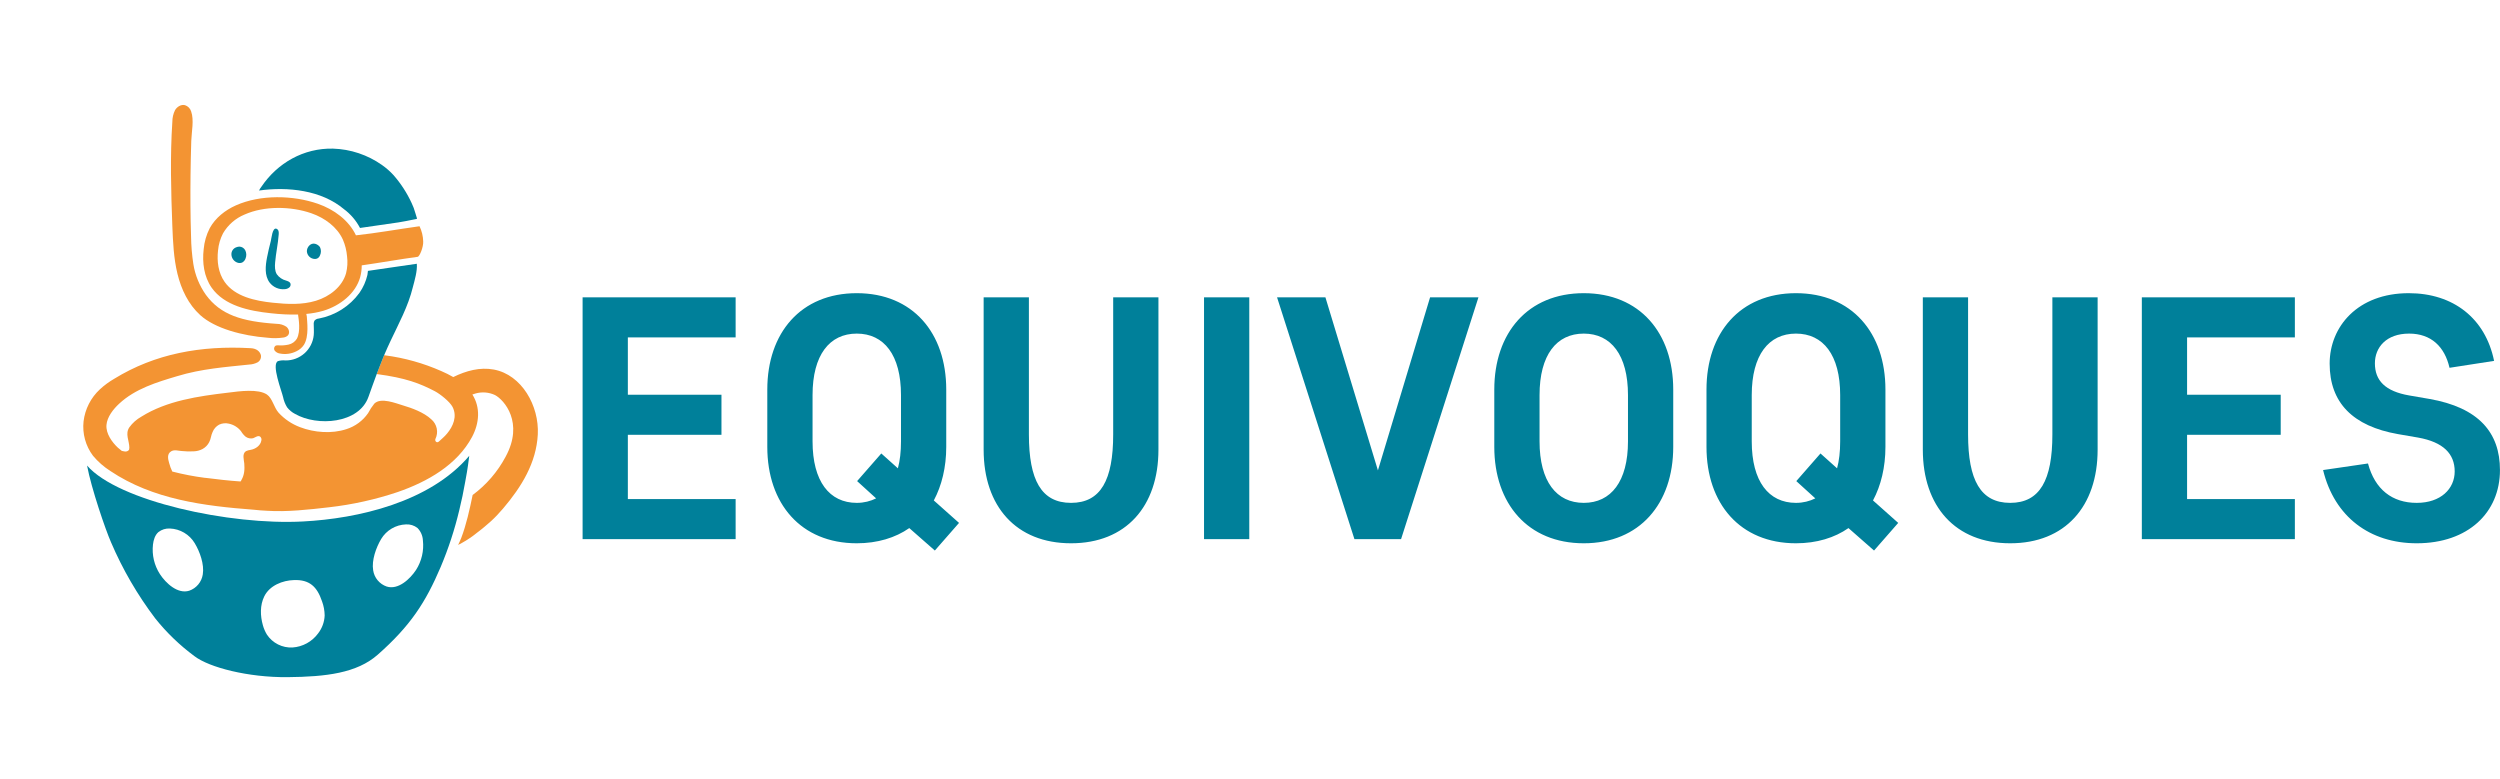
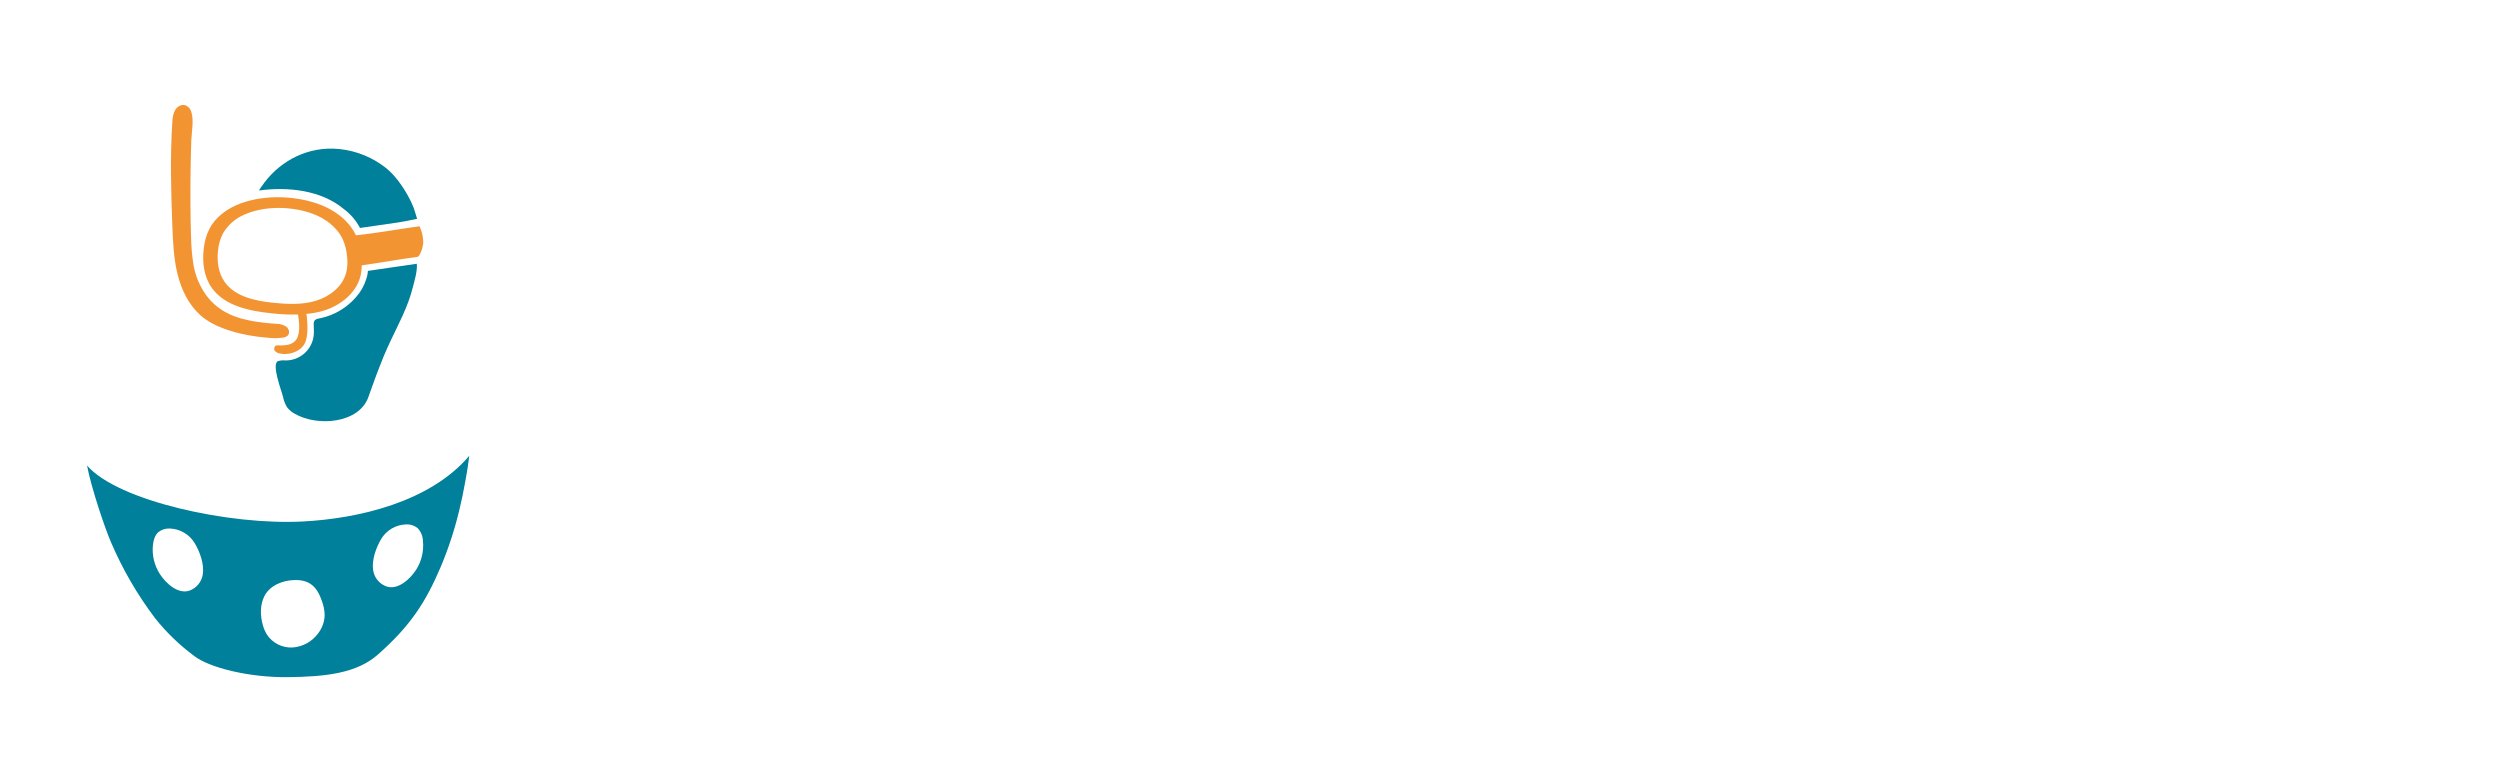
<svg xmlns="http://www.w3.org/2000/svg" width="1252" height="390" viewBox="0 0 1252 390" fill="none">
  <path d="M151.79 261.15C115.15 263.15 59.12 250.98 43.6 233.15C45.74 244.63 52.84 265.3 55.6 271.58C61.402 285.137 68.837 297.935 77.74 309.69C83.433 316.82 90.032 323.177 97.37 328.6C104.8 334.28 124.29 339.31 144.05 339.12C163.23 338.93 178.72 337.12 189.19 327.85C205.53 313.43 213.14 301.7 220.73 283.85C224.593 274.678 227.694 265.202 230 255.52C231.17 250.76 232.16 245.98 233 241.18C233.48 238.4 234.13 235.49 235 228.28C215.21 251.59 179.19 259.71 151.79 261.15ZM101.55 287.7C101.264 289.537 100.486 291.263 99.297 292.693C98.109 294.123 96.554 295.204 94.8 295.82C89.03 297.66 83.05 292.08 80.08 287.51C77.242 283.121 76.015 277.883 76.61 272.69C76.88 270.39 77.61 268.01 79.31 266.49C80.953 265.198 83.013 264.554 85.1 264.68C87.612 264.777 90.059 265.497 92.224 266.775C94.388 268.053 96.201 269.848 97.5 272C100.11 276.32 102.38 282.65 101.55 287.7ZM159.27 317.26C157.778 319.285 155.863 320.96 153.657 322.169C151.452 323.378 149.009 324.092 146.5 324.26C143.982 324.393 141.472 323.866 139.22 322.731C136.968 321.596 135.051 319.893 133.66 317.79C132.783 316.343 132.11 314.781 131.66 313.15C130.3 308.39 130.16 303.08 132.35 298.65C135.02 293.22 141.51 290.65 147.25 290.5C155.03 290.23 158.77 293.81 161.25 301.08C162.104 303.369 162.558 305.787 162.59 308.23C162.456 311.513 161.295 314.672 159.27 317.26ZM208.35 285.43C205.35 289.99 199.4 295.57 193.64 293.73C191.878 293.125 190.316 292.047 189.124 290.616C187.932 289.184 187.156 287.452 186.88 285.61C186.05 280.61 188.32 274.26 190.88 269.94C192.174 267.78 193.989 265.978 196.159 264.7C198.328 263.421 200.783 262.706 203.3 262.62C205.378 262.49 207.431 263.127 209.07 264.41C210.704 266.071 211.672 268.273 211.79 270.6C212.375 275.791 211.161 281.026 208.35 285.43Z" fill="#00809A" />
-   <path d="M247.29 185.07C240.37 183.78 233.4 185.68 226.99 188.83C225.052 187.711 223.048 186.709 220.99 185.83C212.047 181.88 202.584 179.23 192.89 177.96C192.71 177.96 192.55 177.88 192.39 177.88C191.05 181.03 189.9 184.18 188.65 187.33C203.26 189.25 210.39 192.06 217.84 195.96C220.48 197.37 225.21 201.11 226.62 203.75C229.11 208.56 226.89 213.53 223.9 217.11C223.237 217.909 222.515 218.658 221.74 219.35C221.07 220.02 220.4 220.58 219.74 221.17C218.57 222.07 217.66 220.74 218.06 219.83C218.858 218.196 219.089 216.342 218.716 214.562C218.343 212.781 217.387 211.176 216 210C212.18 206.42 206 204.28 202.06 203.11C198.12 201.94 190.79 198.89 187.48 202.11C186.275 203.606 185.22 205.217 184.33 206.92C181.698 210.722 177.873 213.537 173.46 214.92C166.17 217.33 157.38 216.66 150.25 213.92C146.165 212.388 142.496 209.919 139.54 206.71C137.14 204.03 136.47 199.49 133.67 197.57C129.34 194.69 120.32 195.84 114.09 196.66C99.33 198.4 83.57 200.66 70.8 208.66C68.432 209.985 66.378 211.807 64.78 214C62.54 217.31 64.78 220.7 64.78 224.28C64.766 224.618 64.712 224.954 64.62 225.28C64.367 225.598 64.033 225.843 63.653 225.987C63.273 226.131 62.861 226.17 62.46 226.1L61.23 225.86C61.133 225.868 61.037 225.839 60.96 225.78C60.32 225.28 59.65 224.71 58.96 224.13C56.13 221.46 52.96 217.13 53.32 212.83C53.64 208.77 56.79 204.83 59.7 202.15C67.7 194.7 78.45 191.44 88.7 188.39C100.96 184.66 112.9 183.83 124.76 182.57C126.207 182.513 127.625 182.149 128.92 181.5C129.559 181.154 130.072 180.615 130.385 179.959C130.698 179.303 130.794 178.564 130.66 177.85C130.15 176.03 128.57 174.53 125.58 174.37C100.64 172.96 77.67 177.1 57.19 189.7C54.604 191.195 52.193 192.972 50 195C45.478 199.203 42.59 204.871 41.85 211C41.175 217.145 42.867 223.317 46.58 228.26C49.078 231.232 52.015 233.805 55.29 235.89C76.6 250.15 102.16 253.39 127.18 255.28C129.34 255.52 131.51 255.71 133.67 255.79C143.67 256.46 154.79 255.2 164.75 254.05C176.453 252.725 187.984 250.167 199.15 246.42C214.08 241.26 228.93 232.82 236.41 218.8C240.09 211.86 240.68 204.06 236.57 197.57C237.1 197.41 237.57 197.2 238.14 197.06C241.378 196.134 244.841 196.411 247.89 197.84C252.46 200.24 262.55 211.65 253.18 228.79C249.176 236.303 243.546 242.828 236.7 247.89C235.18 255.18 233.6 262.55 230.96 269.49C230.5 270.66 229.96 271.76 229.41 272.91C232.124 271.553 234.714 269.96 237.15 268.15C244.1 262.92 247.92 259.42 251.97 254.64C261.21 243.75 268.59 231.81 269.33 217.55C270.07 203.29 261.33 187.68 247.29 185.07ZM130.88 220.64C130.45 223.15 127.97 224.88 125.48 225.29C124.677 225.388 123.894 225.611 123.16 225.95C121.16 227.29 122.16 230.17 122.33 232.1C122.57 235.01 122.41 237.81 120.92 240.37C120.76 240.64 120.68 240.96 120.44 241.12C114.53 240.72 108.74 240.05 102.94 239.31H102.68C97.153 238.598 91.676 237.543 86.28 236.15C85.615 234.775 85.085 233.338 84.7 231.86C84.12 229.86 83.53 227.37 85.7 226.03C87.36 225.03 89.25 225.79 90.99 225.87C92.982 226.085 94.989 226.139 96.99 226.03C98.528 225.985 100.036 225.592 101.4 224.88C102.861 224.091 104.044 222.873 104.79 221.39C105.62 219.81 105.7 217.91 106.45 216.39C107.077 214.792 108.25 213.467 109.76 212.65C111.285 211.942 113.006 211.773 114.64 212.17C117.045 212.683 119.193 214.024 120.71 215.96C121.318 217.004 122.103 217.935 123.03 218.71C123.564 219.095 124.174 219.361 124.819 219.49C125.464 219.619 126.129 219.609 126.77 219.46C127.92 219.03 129.17 217.96 130.24 218.63C130.532 218.865 130.749 219.181 130.863 219.539C130.976 219.896 130.982 220.279 130.88 220.64Z" fill="#F39433" />
  <path d="M208.74 132.09C209.07 135.65 207.66 140.38 206.74 143.86C204.42 153.4 199.69 162.02 195.55 170.81C194.47 173.13 193.39 175.46 192.39 177.86C191.07 181.01 189.91 184.16 188.66 187.31C187.25 191.05 185.93 194.86 184.52 198.76C179.79 212.19 158.89 213.68 147.78 207.3C146.219 206.501 144.853 205.367 143.78 203.98C142.824 202.422 142.148 200.71 141.78 198.92C141.12 195.92 135.78 182.42 139.21 180.85C140.418 180.486 141.686 180.371 142.94 180.51C146.462 180.557 149.874 179.28 152.5 176.932C155.126 174.584 156.775 171.336 157.12 167.83C157.29 166.09 157.12 164.26 157.12 162.52C157.046 161.826 157.193 161.126 157.54 160.52C158.106 159.929 158.873 159.572 159.69 159.52C167.853 157.975 175.119 153.376 180.01 146.66C181.907 143.943 183.265 140.888 184.01 137.66C184.01 137.5 184.18 136.66 184.26 135.66C184.78 135.65 204.76 132.59 208.74 132.09Z" fill="#00809A" />
  <path d="M207.17 104.09C206.88 103.28 206.49 102.51 206.17 101.74C203.836 96.663 200.785 91.948 197.11 87.74C195.372 85.837 193.43 84.13 191.32 82.65C184.112 77.555 175.563 74.696 166.74 74.43C152.11 74.11 139 81.55 130.91 93.52C130.44 94.099 130.044 94.734 129.73 95.41C144.15 93.41 160.99 95.22 172.29 104.78C175.629 107.265 178.363 110.471 180.29 114.16L199.45 111.39C199.88 111.33 206.2 110.23 208.75 109.62C208.81 109.54 208.75 109.42 208.82 109.34C208.26 107.6 207.79 105.83 207.17 104.09Z" fill="#00809A" />
-   <path d="M122.81 125.32C122.521 124.774 122.089 124.316 121.561 123.996C121.033 123.675 120.428 123.504 119.81 123.5C119.289 123.541 118.777 123.659 118.29 123.85C117.564 124.112 116.941 124.599 116.509 125.238C116.078 125.878 115.861 126.639 115.89 127.41C115.913 128.338 116.224 129.235 116.779 129.978C117.335 130.722 118.107 131.274 118.99 131.56C119.742 131.812 120.56 131.78 121.29 131.47C122.097 131.028 122.705 130.295 122.99 129.42C123.252 128.763 123.371 128.057 123.34 127.351C123.309 126.644 123.128 125.952 122.81 125.32Z" fill="#00809A" />
-   <path d="M153.69 126C153.786 126.982 154.233 127.896 154.95 128.575C155.666 129.253 156.604 129.649 157.59 129.69C158.26 129.726 158.919 129.512 159.44 129.09C159.81 128.752 160.095 128.33 160.27 127.86C160.577 127.208 160.731 126.494 160.721 125.773C160.71 125.052 160.536 124.343 160.21 123.7C159.617 122.905 158.77 122.337 157.81 122.09C155.53 121.48 153.54 123.86 153.69 126Z" fill="#00809A" />
  <path d="M143.35 163.59C141.941 162.676 140.299 162.186 138.62 162.18C120.84 161.01 110.4 157.58 103.11 147.65C99.858 143.049 97.706 137.764 96.82 132.2C96.125 127.652 95.744 123.061 95.68 118.46C95.34 108.13 95.3 97.78 95.42 87.46C95.487 81.827 95.61 76.193 95.79 70.56C95.93 66.08 97.26 60.11 95.73 55.81C95.507 55.078 95.111 54.41 94.575 53.863C94.038 53.316 93.378 52.907 92.65 52.67C90.71 52.17 88.65 53.46 87.65 55.18C86.764 56.992 86.305 58.983 86.31 61C85.16 78.27 85.65 96 86.31 113.31C86.64 121.31 86.97 129.31 88.87 137.12C90.77 144.93 94.36 152.45 100.29 157.82C107.67 164.49 121.29 168.17 134.06 169.14C136.659 169.46 139.289 169.43 141.88 169.05C142.742 168.952 143.55 168.577 144.18 167.98C145.33 166.7 144.68 164.59 143.35 163.59Z" fill="#F39433" />
-   <path d="M133.76 128.78C132.91 133.1 132.39 138.01 135.04 141.53C135.93 142.685 137.102 143.594 138.443 144.168C139.784 144.742 141.249 144.963 142.7 144.81C143.483 144.76 144.233 144.474 144.85 143.99C145.152 143.743 145.369 143.408 145.473 143.032C145.577 142.656 145.562 142.257 145.43 141.89C145.06 141.08 144.1 140.78 143.26 140.51C141.375 140.033 139.722 138.898 138.6 137.31C137.6 135.6 137.6 133.47 137.78 131.47C138.17 126.78 139.23 122.19 139.57 117.47C139.644 116.9 139.617 116.321 139.49 115.76C139.423 115.479 139.288 115.218 139.096 115.002C138.904 114.785 138.662 114.62 138.39 114.52C136.39 113.93 135.96 119.42 135.63 120.67C134.923 123.357 134.3 126.06 133.76 128.78Z" fill="#00809A" />
-   <path d="M210.1 113.3C198.84 114.87 188.52 116.75 178.26 117.85C174.67 110.28 167.26 104.85 159.18 102.05C146.69 97.7 130.44 97.39 118.18 102.83C112.72 105.26 107.81 109.16 105.01 114.33C103.34 117.6 102.318 121.162 102 124.82C101.23 131.47 102.14 138.56 106 144.08C112.33 153.08 124.6 155.72 135.73 156.88C140.234 157.396 144.767 157.614 149.3 157.53V157.85C149.5 159.45 150.71 165.85 148.66 169.65C148.199 170.39 147.594 171.029 146.881 171.531C146.168 172.033 145.362 172.386 144.51 172.57C142.815 172.953 141.072 173.078 139.34 172.94C138.914 172.888 138.482 172.939 138.08 173.09C137.872 173.225 137.694 173.401 137.557 173.609C137.421 173.816 137.33 174.05 137.29 174.295C137.249 174.54 137.26 174.79 137.322 175.03C137.384 175.271 137.496 175.495 137.65 175.69C138.319 176.451 139.244 176.938 140.25 177.06C143.088 177.605 146.027 177.175 148.59 175.84C150.073 175.123 151.335 174.017 152.24 172.64C154.86 168.34 153.77 160.89 153.65 158.45C153.592 158.032 153.508 157.618 153.4 157.21C156.287 156.963 159.144 156.437 161.93 155.64C170.35 153.08 178.1 147.03 180.4 138.75C180.903 136.837 181.158 134.868 181.16 132.89C189.9 131.67 200.67 129.74 209.16 128.62C210.16 128.48 212.09 123.71 211.94 120.91C211.868 118.272 211.241 115.679 210.1 113.3ZM173.31 136.82C171.43 143.58 165.1 148.53 158.22 150.62C151.34 152.71 143.94 152.38 136.78 151.62C127.68 150.68 117.66 148.51 112.49 141.17C109.31 136.65 108.57 130.86 109.19 125.42C109.464 122.429 110.313 119.519 111.69 116.85C114.16 112.627 117.942 109.327 122.46 107.45C132.46 103 145.74 103.26 155.95 106.81C162.66 109.15 168.84 113.67 171.72 120.01C172.854 122.654 173.556 125.463 173.8 128.33C174.17 131.166 174.004 134.046 173.31 136.82Z" fill="#F39433" />
-   <path d="M291.764 270H368.403V249.932H314.427V217.754H361.31V197.686H314.427V168.968H368.403V148.9H291.764V270ZM468.17 275.709L480.28 261.869L467.651 250.624C471.63 243.185 473.879 234.016 473.879 223.809V195.091C473.879 166.719 457.098 146.824 429.072 146.824C401.046 146.824 384.265 166.719 384.265 195.091V223.809C384.265 252.181 401.046 272.076 429.072 272.076C439.452 272.076 448.448 269.308 455.368 264.464L468.17 275.709ZM451.216 221.041C451.216 226.231 450.697 230.729 449.659 234.535L441.355 227.096L429.245 240.936L438.76 249.586C435.992 250.97 432.705 251.835 429.072 251.835C415.405 251.835 406.928 241.109 406.928 221.041V197.859C406.928 177.791 415.405 167.065 429.072 167.065C442.739 167.065 451.216 177.791 451.216 197.859V221.041ZM536.377 251.835C521.499 251.835 515.271 240.417 515.271 217.581V148.9H492.608V225.193C492.608 253.565 508.87 272.076 536.377 272.076C563.884 272.076 580.146 253.565 580.146 225.193V148.9H557.483V217.581C557.483 240.417 551.255 251.835 536.377 251.835ZM625.64 148.9H602.977V270H625.64V148.9ZM690.064 235.573L663.768 148.9H639.548L678.3 270H701.655L740.407 148.9H716.187L690.064 235.573ZM837.956 195.091C837.956 166.719 821.175 146.824 793.149 146.824C765.123 146.824 748.342 166.719 748.342 195.091V223.809C748.342 252.181 765.123 272.076 793.149 272.076C821.175 272.076 837.956 252.181 837.956 223.809V195.091ZM815.293 221.041C815.293 241.109 806.816 251.835 793.149 251.835C779.482 251.835 771.005 241.109 771.005 221.041V197.859C771.005 177.791 779.482 167.065 793.149 167.065C806.816 167.065 815.293 177.791 815.293 197.859V221.041ZM938.514 275.709L950.624 261.869L937.995 250.624C941.974 243.185 944.223 234.016 944.223 223.809V195.091C944.223 166.719 927.442 146.824 899.416 146.824C871.39 146.824 854.609 166.719 854.609 195.091V223.809C854.609 252.181 871.39 272.076 899.416 272.076C909.796 272.076 918.792 269.308 925.712 264.464L938.514 275.709ZM921.56 221.041C921.56 226.231 921.041 230.729 920.003 234.535L911.699 227.096L899.589 240.936L909.104 249.586C906.336 250.97 903.049 251.835 899.416 251.835C885.749 251.835 877.272 241.109 877.272 221.041V197.859C877.272 177.791 885.749 167.065 899.416 167.065C913.083 167.065 921.56 177.791 921.56 197.859V221.041ZM1006.72 251.835C991.842 251.835 985.614 240.417 985.614 217.581V148.9H962.951V225.193C962.951 253.565 979.213 272.076 1006.72 272.076C1034.23 272.076 1050.49 253.565 1050.49 225.193V148.9H1027.83V217.581C1027.83 240.417 1021.6 251.835 1006.72 251.835ZM1072.63 270H1149.27V249.932H1095.29V217.754H1142.18V197.686H1095.29V168.968H1149.27V148.9H1072.63V270ZM1251.98 235.4C1251.98 216.716 1241.42 204.087 1216.51 199.762L1206.48 198.032C1194.54 195.956 1189.35 190.593 1189.35 181.943C1189.35 173.985 1195.06 167.065 1206.48 167.065C1217.55 167.065 1224.3 173.639 1226.72 184.192L1249.04 180.732C1244.71 159.453 1228.62 146.824 1206.3 146.824C1180.7 146.824 1166.69 163.605 1166.69 182.116C1166.69 201.665 1178.28 213.429 1200.94 217.408L1210.98 219.138C1223.6 221.387 1229.31 227.269 1229.31 236.092C1229.31 244.742 1222.39 251.835 1210.28 251.835C1198 251.835 1189.35 245.088 1185.89 232.113L1163.4 235.4C1169.11 258.928 1186.93 272.076 1210.28 272.076C1236.06 272.076 1251.98 256.679 1251.98 235.4Z" fill="#00809A" />
+   <path d="M210.1 113.3C198.84 114.87 188.52 116.75 178.26 117.85C174.67 110.28 167.26 104.85 159.18 102.05C146.69 97.7 130.44 97.39 118.18 102.83C112.72 105.26 107.81 109.16 105.01 114.33C103.34 117.6 102.318 121.162 102 124.82C101.23 131.47 102.14 138.56 106 144.08C112.33 153.08 124.6 155.72 135.73 156.88C140.234 157.396 144.767 157.614 149.3 157.53V157.85C149.5 159.45 150.71 165.85 148.66 169.65C148.199 170.39 147.594 171.029 146.881 171.531C146.168 172.033 145.362 172.386 144.51 172.57C142.815 172.953 141.072 173.078 139.34 172.94C138.914 172.888 138.482 172.939 138.08 173.09C137.872 173.225 137.694 173.401 137.557 173.609C137.249 174.54 137.26 174.79 137.322 175.03C137.384 175.271 137.496 175.495 137.65 175.69C138.319 176.451 139.244 176.938 140.25 177.06C143.088 177.605 146.027 177.175 148.59 175.84C150.073 175.123 151.335 174.017 152.24 172.64C154.86 168.34 153.77 160.89 153.65 158.45C153.592 158.032 153.508 157.618 153.4 157.21C156.287 156.963 159.144 156.437 161.93 155.64C170.35 153.08 178.1 147.03 180.4 138.75C180.903 136.837 181.158 134.868 181.16 132.89C189.9 131.67 200.67 129.74 209.16 128.62C210.16 128.48 212.09 123.71 211.94 120.91C211.868 118.272 211.241 115.679 210.1 113.3ZM173.31 136.82C171.43 143.58 165.1 148.53 158.22 150.62C151.34 152.71 143.94 152.38 136.78 151.62C127.68 150.68 117.66 148.51 112.49 141.17C109.31 136.65 108.57 130.86 109.19 125.42C109.464 122.429 110.313 119.519 111.69 116.85C114.16 112.627 117.942 109.327 122.46 107.45C132.46 103 145.74 103.26 155.95 106.81C162.66 109.15 168.84 113.67 171.72 120.01C172.854 122.654 173.556 125.463 173.8 128.33C174.17 131.166 174.004 134.046 173.31 136.82Z" fill="#F39433" />
</svg>